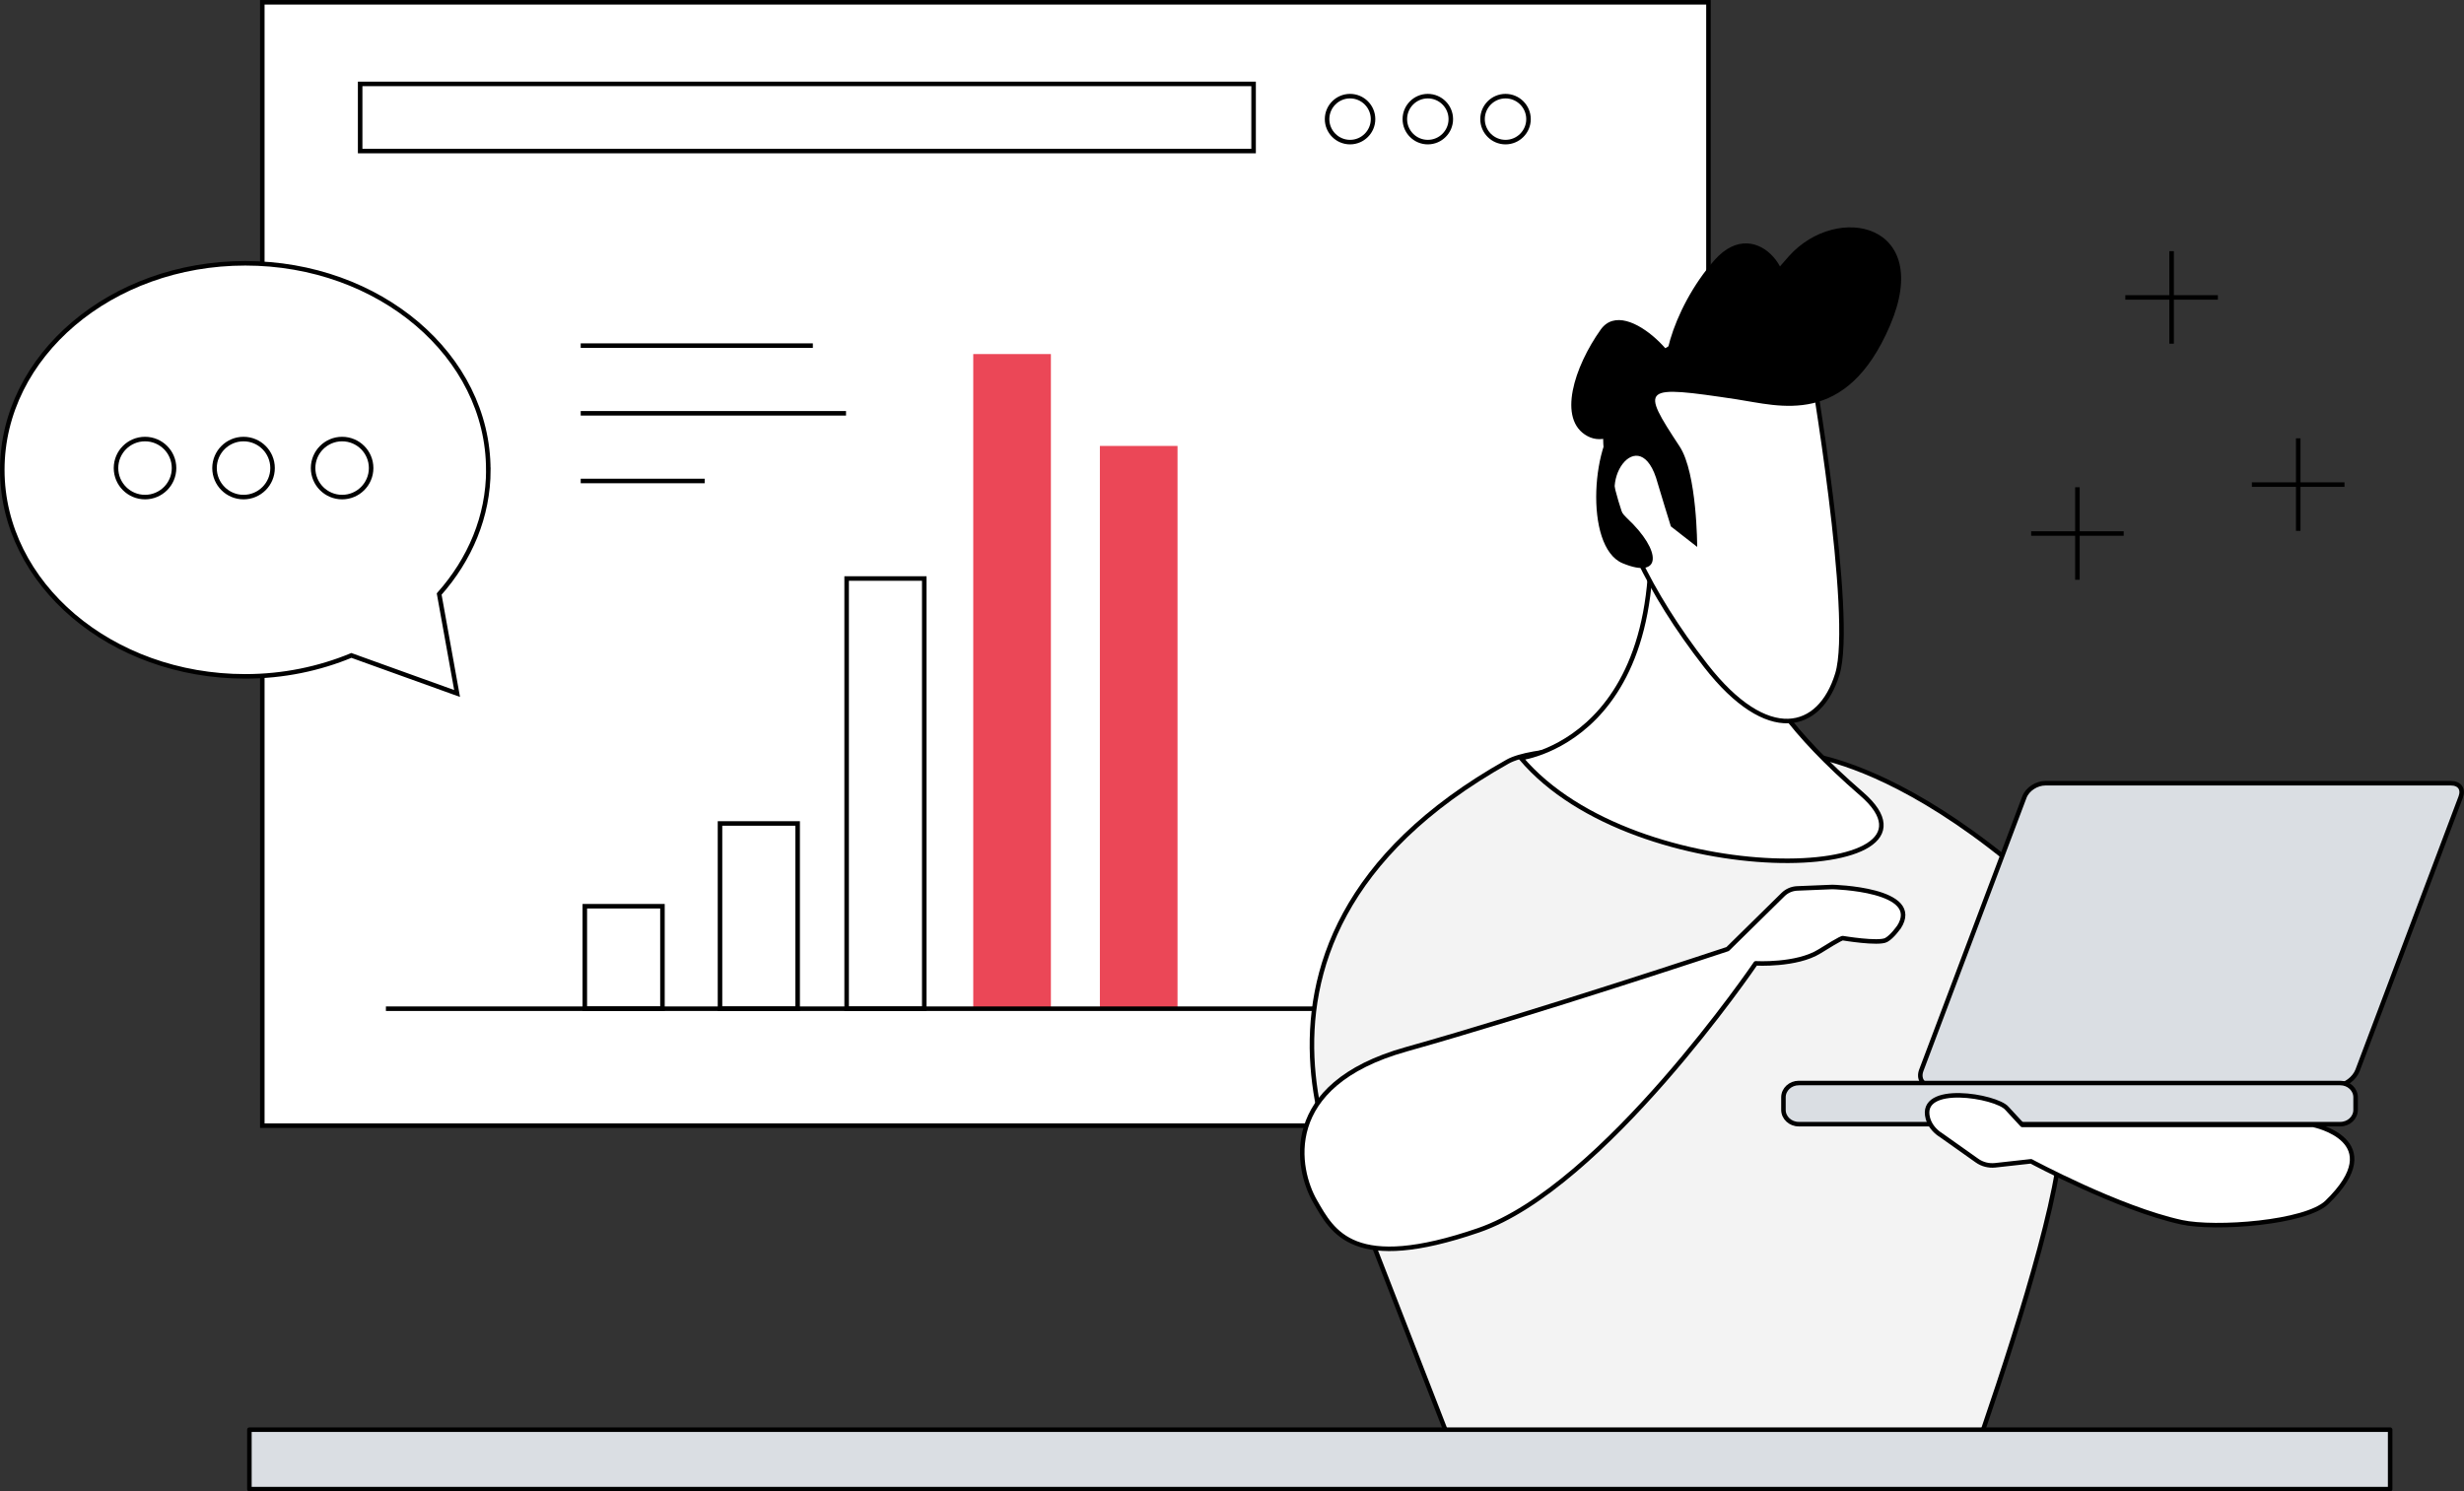
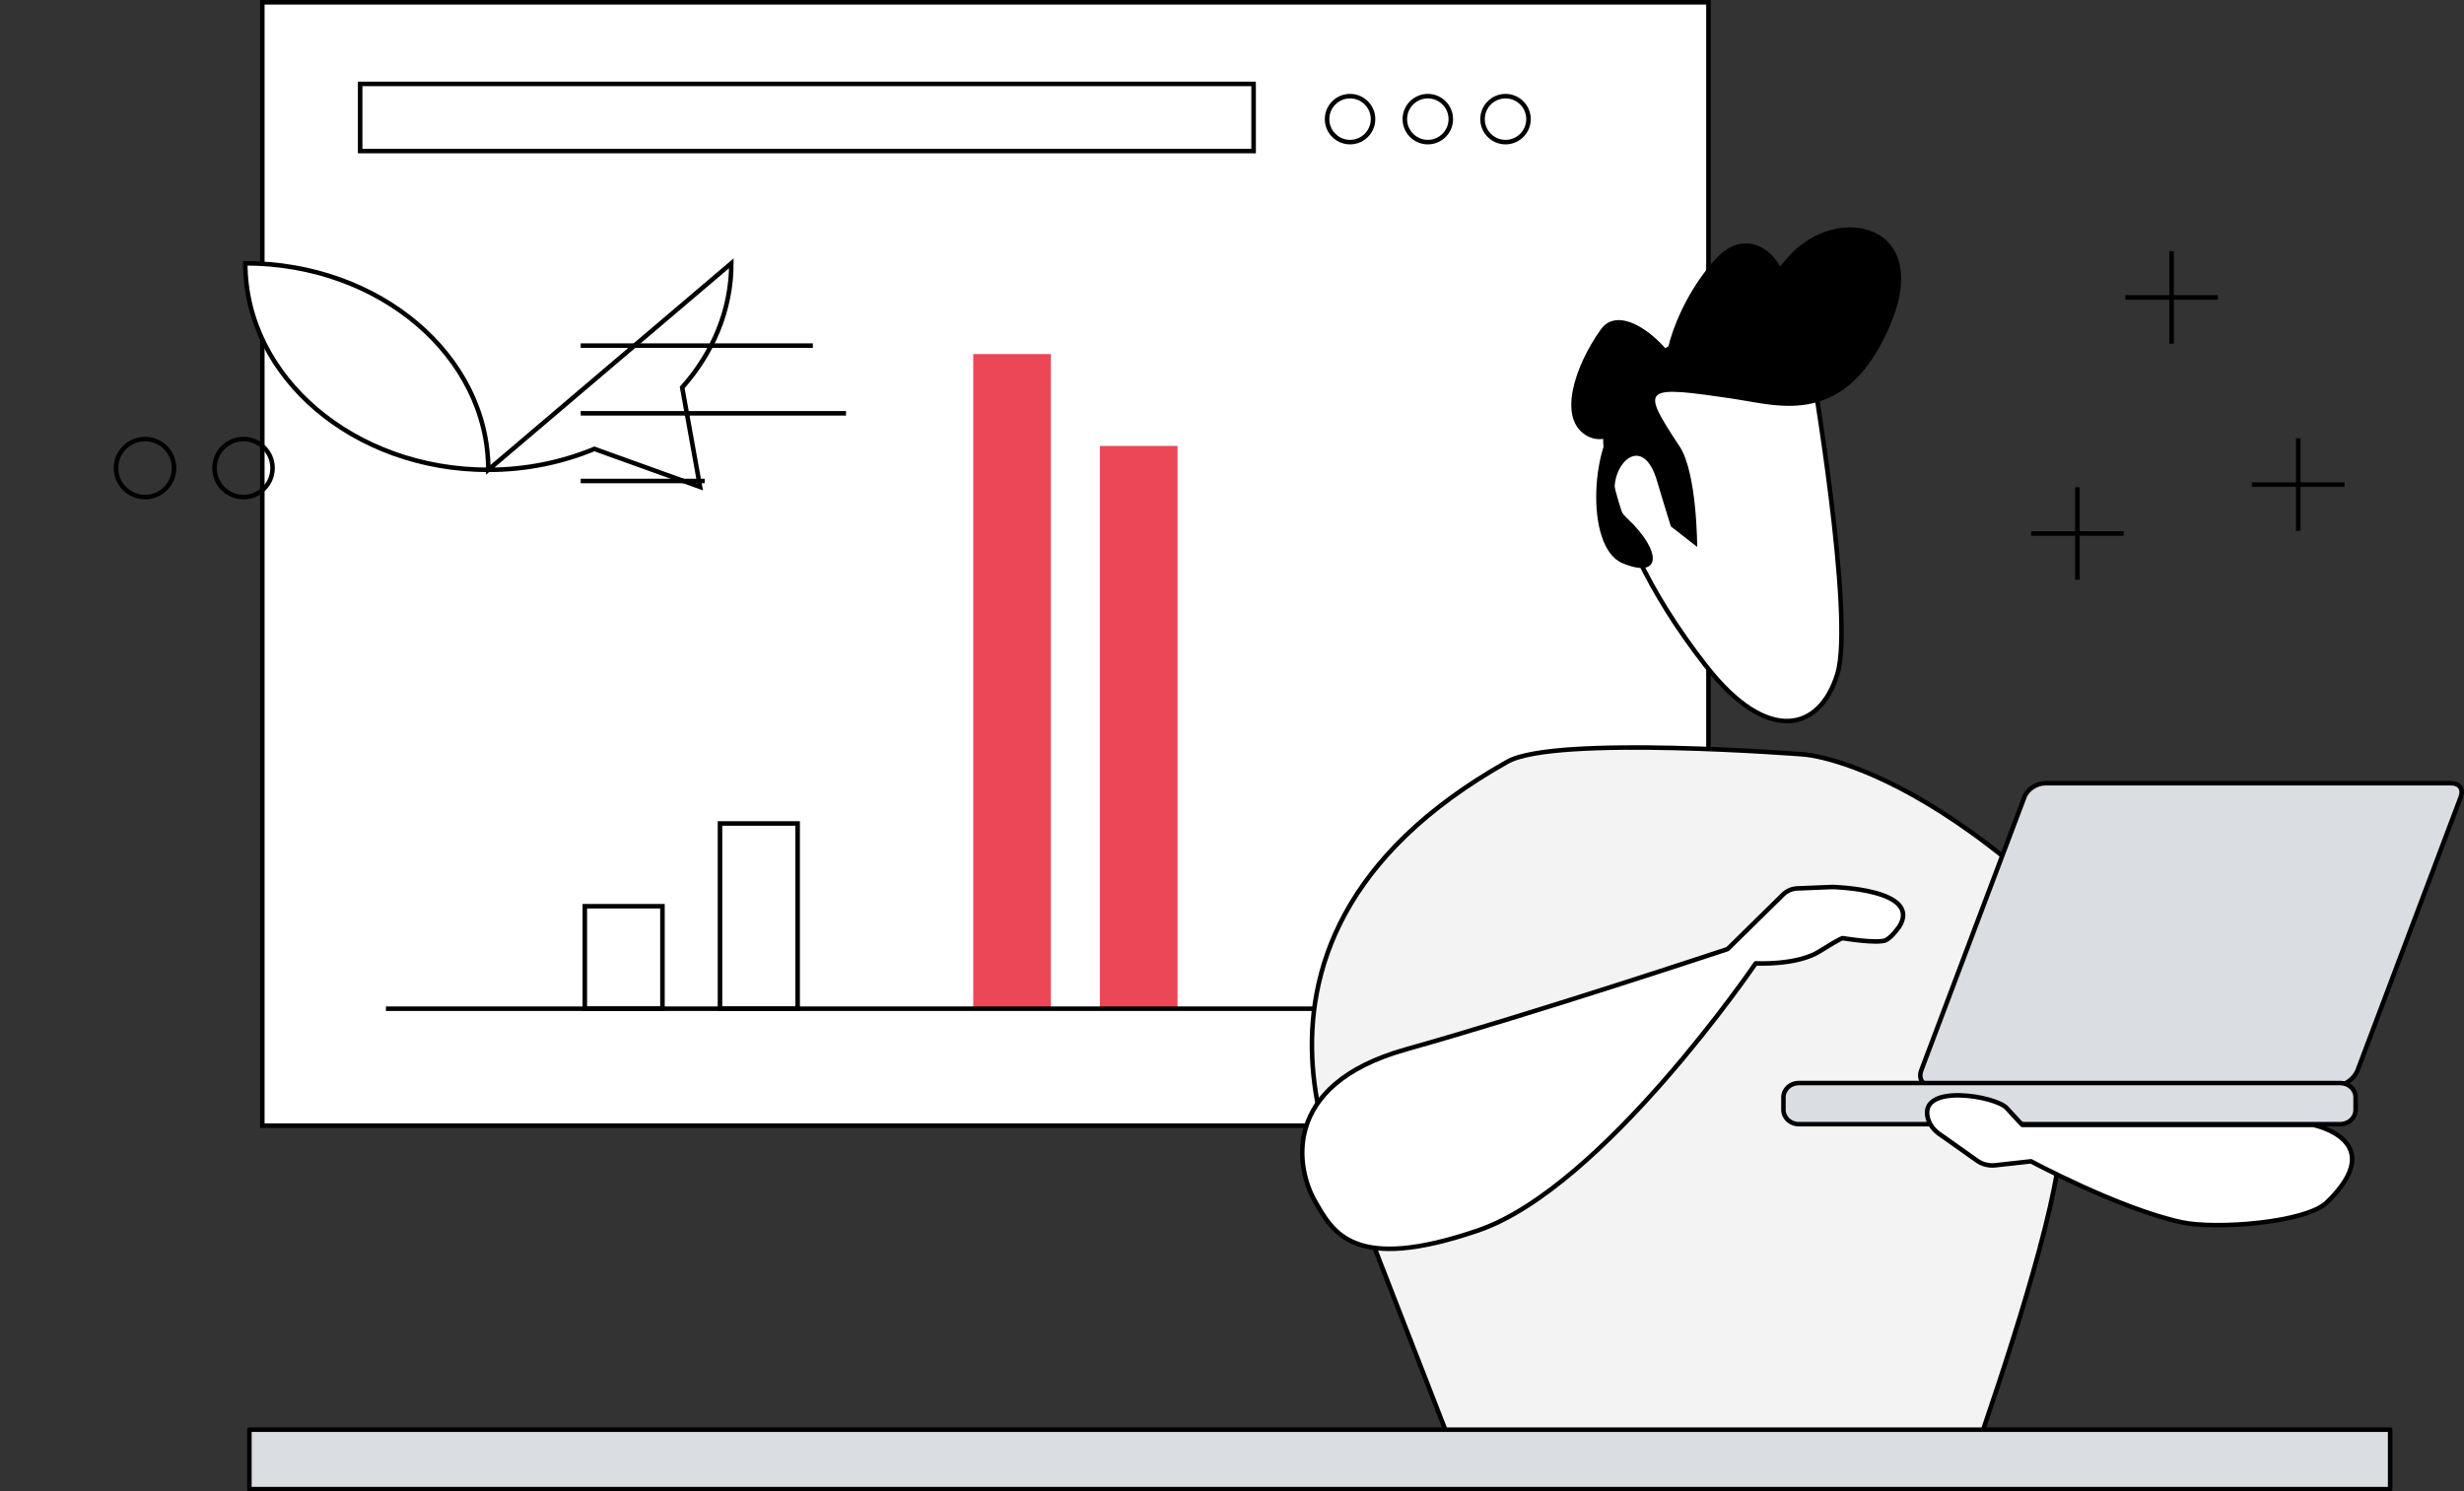
<svg xmlns="http://www.w3.org/2000/svg" id="Layer_2" data-name="Layer 2" viewBox="0 0 408.44 247.25">
  <rect x="0" y="0" width="408.44" height="247.25" fill="#333333" stroke="none" />
  <g id="Layer_1-2" data-name="Layer 1">
    <g>
      <rect x="43.48" y=".38" width="239.72" height="186.24" style="fill: #fff; stroke: #000; stroke-miterlimit: 10; stroke-width: .75px;" />
      <g>
        <path d="M253.37,19.75c0,2.1-1.71,3.81-3.81,3.81s-3.81-1.71-3.81-3.81,1.71-3.81,3.81-3.81,3.81,1.71,3.81,3.81Z" style="fill: none; stroke: #000; stroke-miterlimit: 10; stroke-width: .75px;" />
        <path d="M240.49,19.75c0,2.1-1.71,3.81-3.81,3.81s-3.81-1.71-3.81-3.81,1.71-3.81,3.81-3.81,3.81,1.71,3.81,3.81Z" style="fill: none; stroke: #000; stroke-miterlimit: 10; stroke-width: .75px;" />
        <path d="M227.6,19.75c0,2.1-1.71,3.81-3.81,3.81s-3.81-1.71-3.81-3.81,1.71-3.81,3.81-3.81,3.81,1.71,3.81,3.81Z" style="fill: none; stroke: #000; stroke-miterlimit: 10; stroke-width: .75px;" />
      </g>
      <g>
-         <path d="M80.94,77.89c0-18.91-18.04-34.24-40.28-34.24S.38,58.98.38,77.89c0,18.91,18.04,34.24,40.28,34.24,6.32,0,12.27-1.27,17.59-3.47l1.66.6,15.86,5.71-2.97-16.49c5.09-5.73,8.15-12.85,8.15-20.59Z" style="fill: #fff; stroke: #000; stroke-miterlimit: 10; stroke-width: .75px;" />
+         <path d="M80.94,77.89c0-18.91-18.04-34.24-40.28-34.24c0,18.91,18.04,34.24,40.28,34.24,6.32,0,12.27-1.27,17.59-3.47l1.66.6,15.86,5.71-2.97-16.49c5.09-5.73,8.15-12.85,8.15-20.59Z" style="fill: #fff; stroke: #000; stroke-miterlimit: 10; stroke-width: .75px;" />
        <g>
-           <path d="M56.71,82.41c-2.65,0-4.81-2.15-4.81-4.81,0-2.65,2.15-4.81,4.81-4.81s4.81,2.15,4.81,4.81c0,2.65-2.15,4.81-4.81,4.81Z" style="fill: none; stroke: #000; stroke-miterlimit: 10; stroke-width: .75px;" />
          <path d="M40.37,82.41c-2.65,0-4.81-2.15-4.81-4.81,0-2.65,2.15-4.81,4.81-4.81,2.65,0,4.81,2.15,4.81,4.81,0,2.65-2.15,4.81-4.81,4.81Z" style="fill: none; stroke: #000; stroke-miterlimit: 10; stroke-width: .75px;" />
          <path d="M24.04,82.41c-2.65,0-4.81-2.15-4.81-4.81s2.15-4.81,4.81-4.81c2.65,0,4.81,2.15,4.81,4.81,0,2.65-2.15,4.81-4.81,4.81Z" style="fill: none; stroke: #000; stroke-miterlimit: 10; stroke-width: .75px;" />
        </g>
      </g>
-       <rect x="140.34" y="95.91" width="12.87" height="71.33" style="fill: #fff; stroke: #000; stroke-miterlimit: 10; stroke-width: .75px;" />
      <rect x="119.35" y="136.52" width="12.87" height="30.72" style="fill: #fff; stroke: #000; stroke-miterlimit: 10; stroke-width: .75px;" />
      <rect x="96.94" y="150.24" width="12.87" height="16.99" style="fill: #fff; stroke: #000; stroke-miterlimit: 10; stroke-width: .75px;" />
      <rect x="182.32" y="73.93" width="12.87" height="93.3" style="fill: #eb4757; stroke-width: 0px;" />
      <rect x="161.33" y="58.7" width="12.87" height="108.53" style="fill: #eb4757; stroke-width: 0px;" />
      <g>
        <line x1="96.26" y1="57.3" x2="134.74" y2="57.3" style="fill: none; stroke: #000; stroke-miterlimit: 10; stroke-width: .75px;" />
        <line x1="96.26" y1="68.52" x2="140.24" y2="68.52" style="fill: none; stroke: #000; stroke-miterlimit: 10; stroke-width: .75px;" />
        <line x1="96.26" y1="79.74" x2="116.81" y2="79.74" style="fill: none; stroke: #000; stroke-miterlimit: 10; stroke-width: .75px;" />
      </g>
      <g>
        <line x1="373.28" y1="80.34" x2="388.63" y2="80.34" style="fill: none; stroke: #000; stroke-miterlimit: 10; stroke-width: .75px;" />
        <line x1="380.96" y1="88.01" x2="380.96" y2="72.67" style="fill: none; stroke: #000; stroke-miterlimit: 10; stroke-width: .75px;" />
      </g>
      <g>
        <line x1="352.3" y1="49.31" x2="367.64" y2="49.31" style="fill: none; stroke: #000; stroke-miterlimit: 10; stroke-width: .75px;" />
        <line x1="359.97" y1="56.98" x2="359.97" y2="41.64" style="fill: none; stroke: #000; stroke-miterlimit: 10; stroke-width: .75px;" />
      </g>
      <g>
        <line x1="336.69" y1="88.45" x2="352.03" y2="88.45" style="fill: none; stroke: #000; stroke-miterlimit: 10; stroke-width: .75px;" />
        <line x1="344.36" y1="96.12" x2="344.36" y2="80.78" style="fill: none; stroke: #000; stroke-miterlimit: 10; stroke-width: .75px;" />
      </g>
      <rect x="59.7" y="13.91" width="148.1" height="11.13" style="fill: none; stroke: #000; stroke-miterlimit: 10; stroke-width: .75px;" />
      <line x1="63.97" y1="167.23" x2="230.86" y2="167.23" style="fill: #fff; stroke: #000; stroke-miterlimit: 10; stroke-width: .75px;" />
      <g>
        <path d="M341.57,189.17c-.44,11.13-9.45,38.28-14.91,53.84h-84.76s-15.16-39-15.16-39c0,0-32.09-46.74,23.16-77.74,7.93-4.45,49.17-1.19,49.17-1.19,0,0,30.55,1.91,71.06,58.75,1.27,1.78-27.92-10.68-28.55,5.34Z" style="fill: #f3f3f3; stroke: #000; stroke-miterlimit: 10; stroke-width: .75px;" />
        <path d="M318.48,177.44c-.51,1.36.21,2.54,1.61,2.54h67.25c1.4,0,2.95-1.19,3.46-2.54l17.09-45.29c.51-1.36-.21-2.3-1.61-2.3h-67.25c-1.4,0-2.95.95-3.46,2.3l-17.09,45.29Z" style="fill: #dadee3; stroke: #000; stroke-linecap: round; stroke-linejoin: round; stroke-width: .75px;" />
-         <path d="M290.82,98.97c-.63,2.97-6.12,11.95,17.76,32.64,17.13,14.84-37.43,16.62-56.47-5.94,0,0,29.18-3.56,19.67-53.41-7.14-37.41,19.03,26.71,19.03,26.71Z" style="fill: #fff; stroke: #000; stroke-linecap: round; stroke-linejoin: round; stroke-width: .75px;" />
        <path d="M314.71,153.77s-1.03,1.51-2.05,2.07c-1.27.69-7.21-.31-7.21-.31,0,0-.04-.18-3.85,2.2-3.81,2.37-10.57,1.98-10.57,1.98,0,0-25.24,37.13-45.96,44.26-20.73,7.12-24.14.3-27.1-4.84-2.96-5.14-6.03-19.24,15.12-25.17,21.15-5.93,53.29-16.62,53.29-16.62l9.19-9.04c.62-.61,1.45-.97,2.32-1.01l5.84-.24s15.21.33,11,6.73Z" style="fill: #fff; stroke: #000; stroke-linecap: round; stroke-linejoin: round; stroke-width: .75px;" />
        <path d="M295.63,184c0,1.31,1.14,2.37,2.54,2.37h89.76c1.4,0,2.54-1.06,2.54-2.37v-2.08c0-1.31-1.14-2.37-2.54-2.37h-89.76c-1.4,0-2.54,1.06-2.54,2.37v2.08Z" style="fill: #dadee3; stroke: #000; stroke-linecap: round; stroke-linejoin: round; stroke-width: .75px;" />
        <path d="M321.54,188.04l6.17,4.37c.87.62,1.94.89,3,.78l5.96-.66s14.53,7.83,24.94,10.1c5.65,1.23,20.61.1,24.11-3.3,10.59-10.28-2.29-12.84-2.29-12.84h-48.22s-2.54-2.75-2.54-2.75c-1.72-2.04-14.73-4.25-13.09,1.69.3,1.08,1.04,1.98,1.95,2.62Z" style="fill: #fff; stroke: #000; stroke-linecap: round; stroke-linejoin: round; stroke-width: .75px;" />
        <path d="M300.21,60.09s7.26,42.14,4.36,51.65c-2.91,9.51-11.58,11.74-21.8-1.36-19.62-25.15-18.89-44.85-13.08-48.25,5.81-3.4,21.8-16.31,30.51-2.04Z" style="fill: #fff; stroke: #000; stroke-linecap: round; stroke-linejoin: round; stroke-width: .75px;" />
        <path d="M287.86,66.2c7.06,1.06,18.16,4.76,25.43-12.23,7.27-16.99-8.72-20.39-16.71-11.55-7.99,8.83-7.27,12.91-2.18,8.83,5.09-4.08-2.91-16.31-10.17-8.16-7.27,8.16-10.17,20.39-6.54,19.71,3.63-.68-7.99-14.27-12.35-8.16-4.36,6.12-7.27,14.95-2.18,17.67,5.09,2.72,10.9-6.8,5.81-3.4-5.09,3.4-6.54,21.75,0,24.47,6.54,2.72,6.54-2.04.73-7.47-5.81-5.44,2.18-16.65,5.09-5.78.25.93,2.18,7.14,2.18,7.14l4.36,3.4s0-12.23-2.91-16.65c-6.55-9.96-6.35-10.19,9.44-7.82Z" style="fill: #000; stroke-width: 0px;" />
      </g>
      <rect x="41.34" y="237.02" width="354.86" height="9.86" style="fill: #dadee3; stroke: #000; stroke-linecap: round; stroke-linejoin: round; stroke-width: .75px;" />
    </g>
  </g>
</svg>